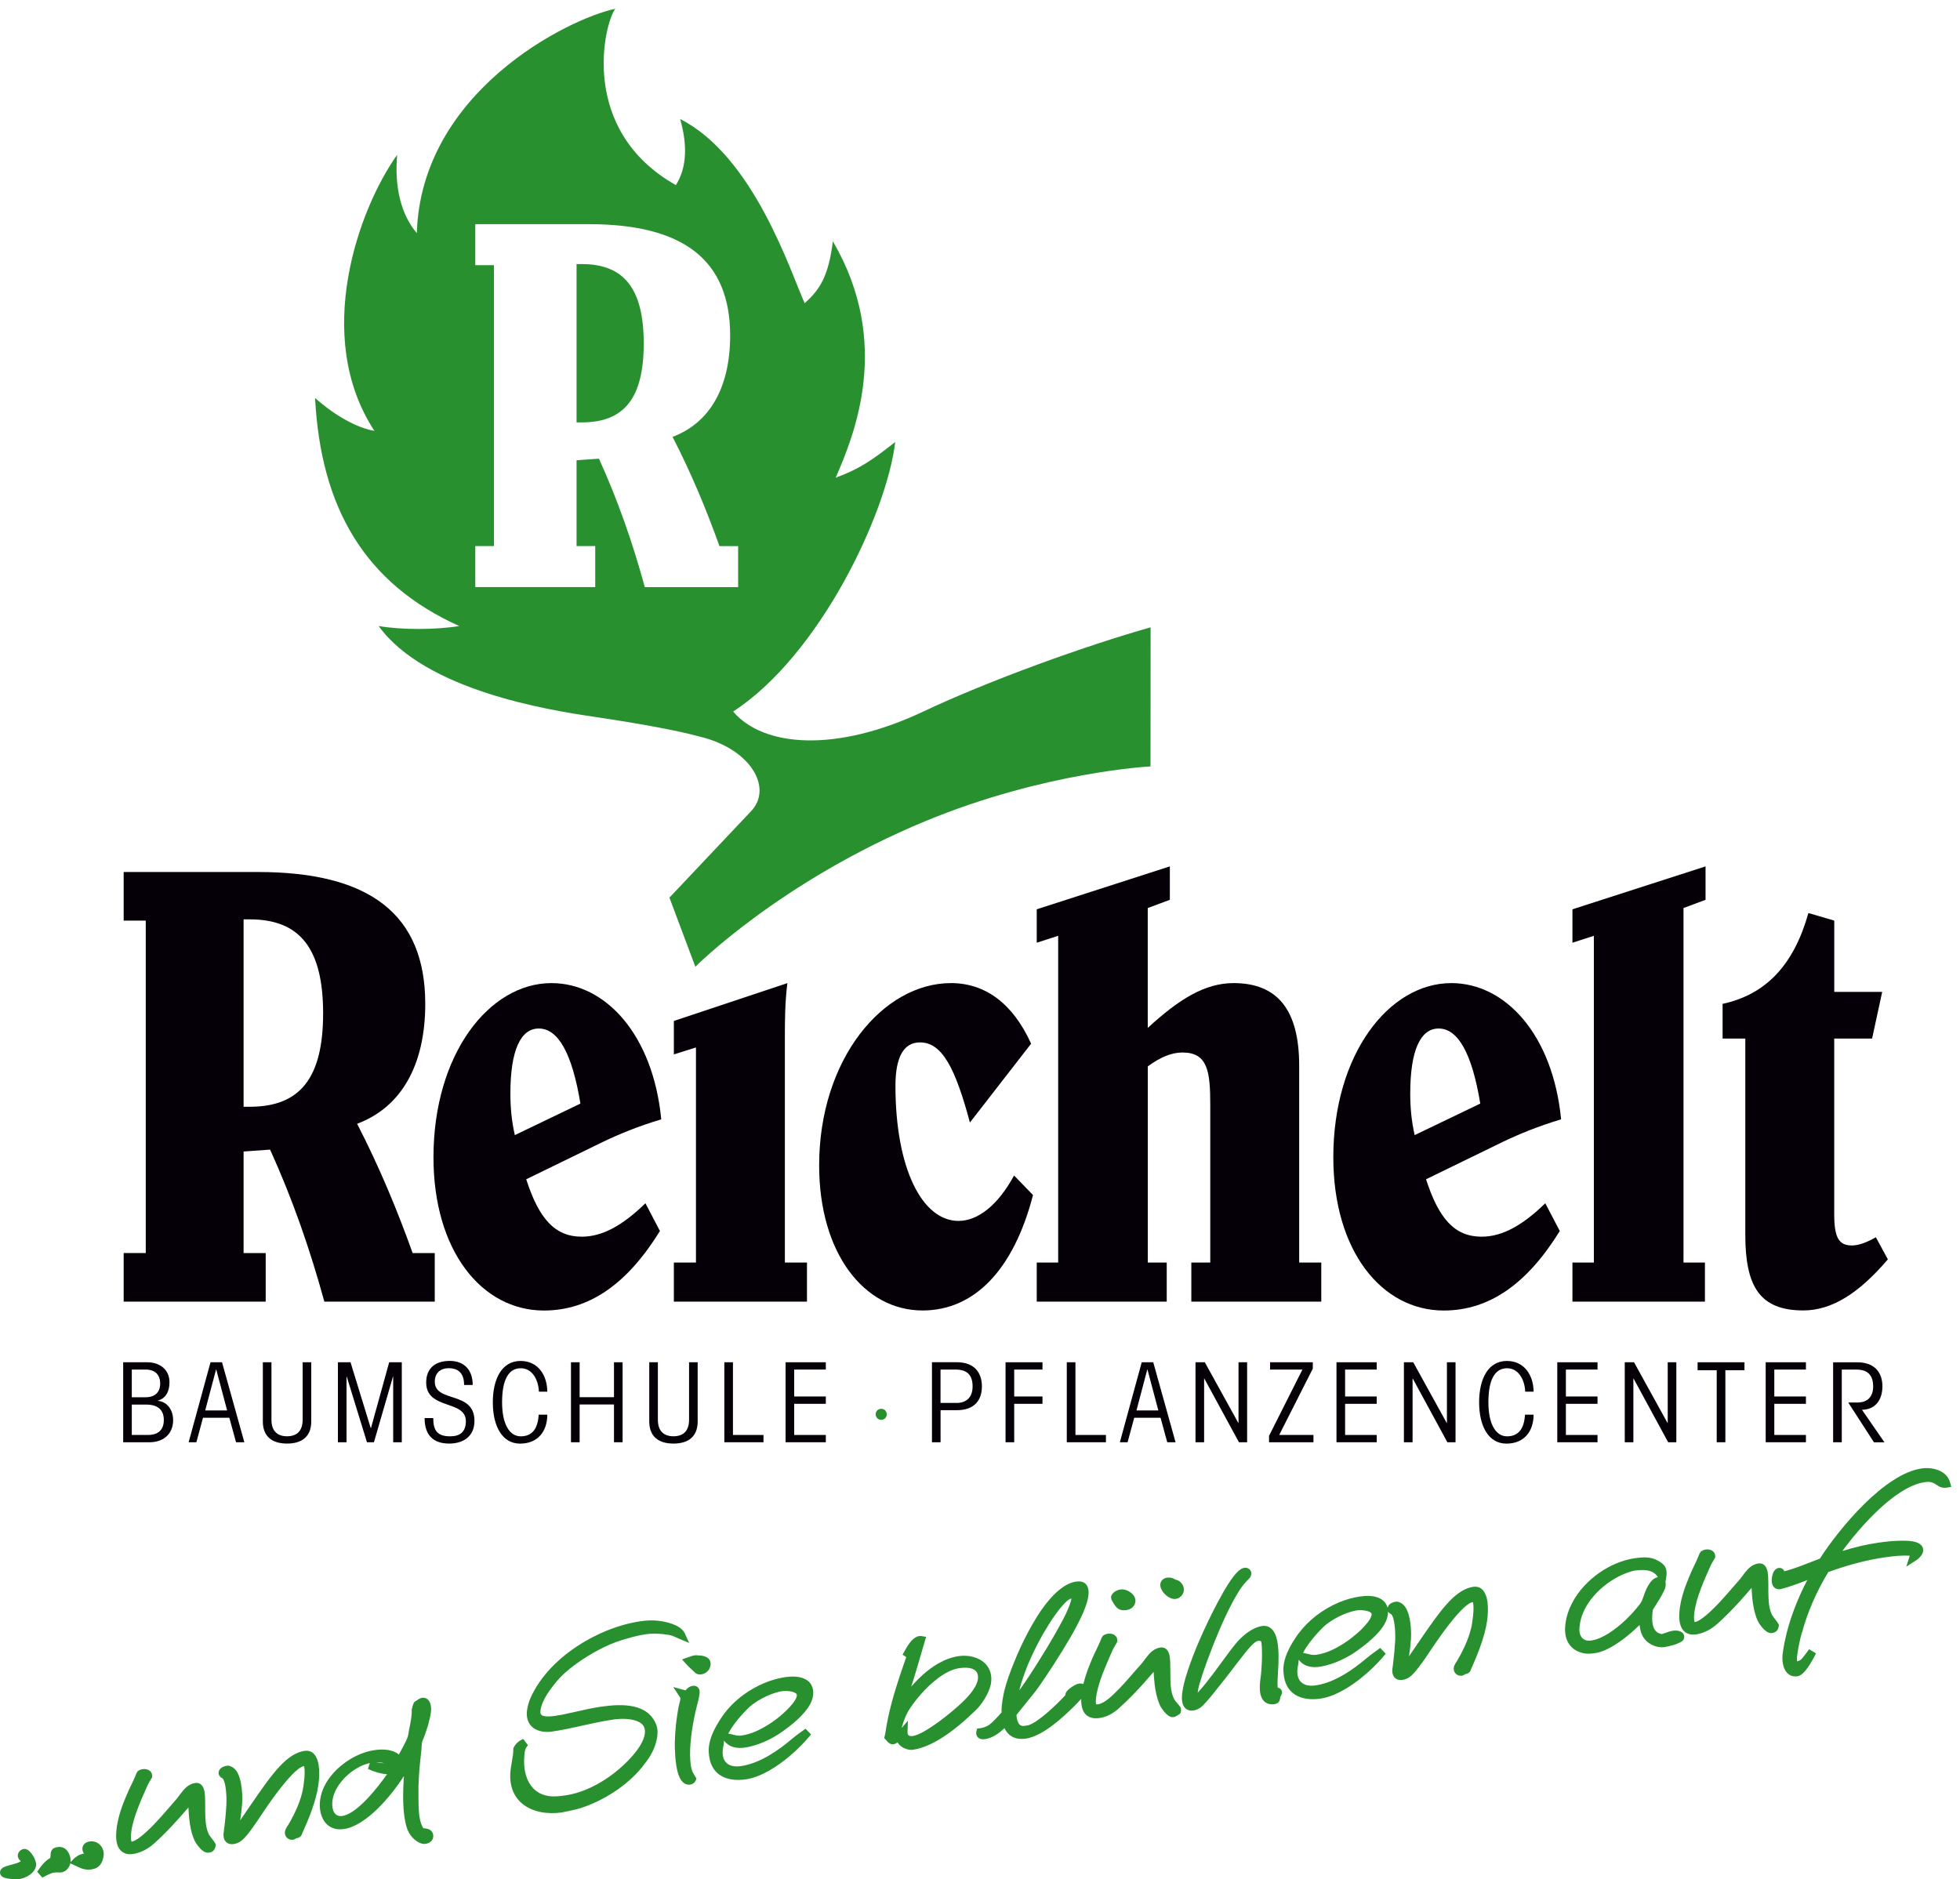
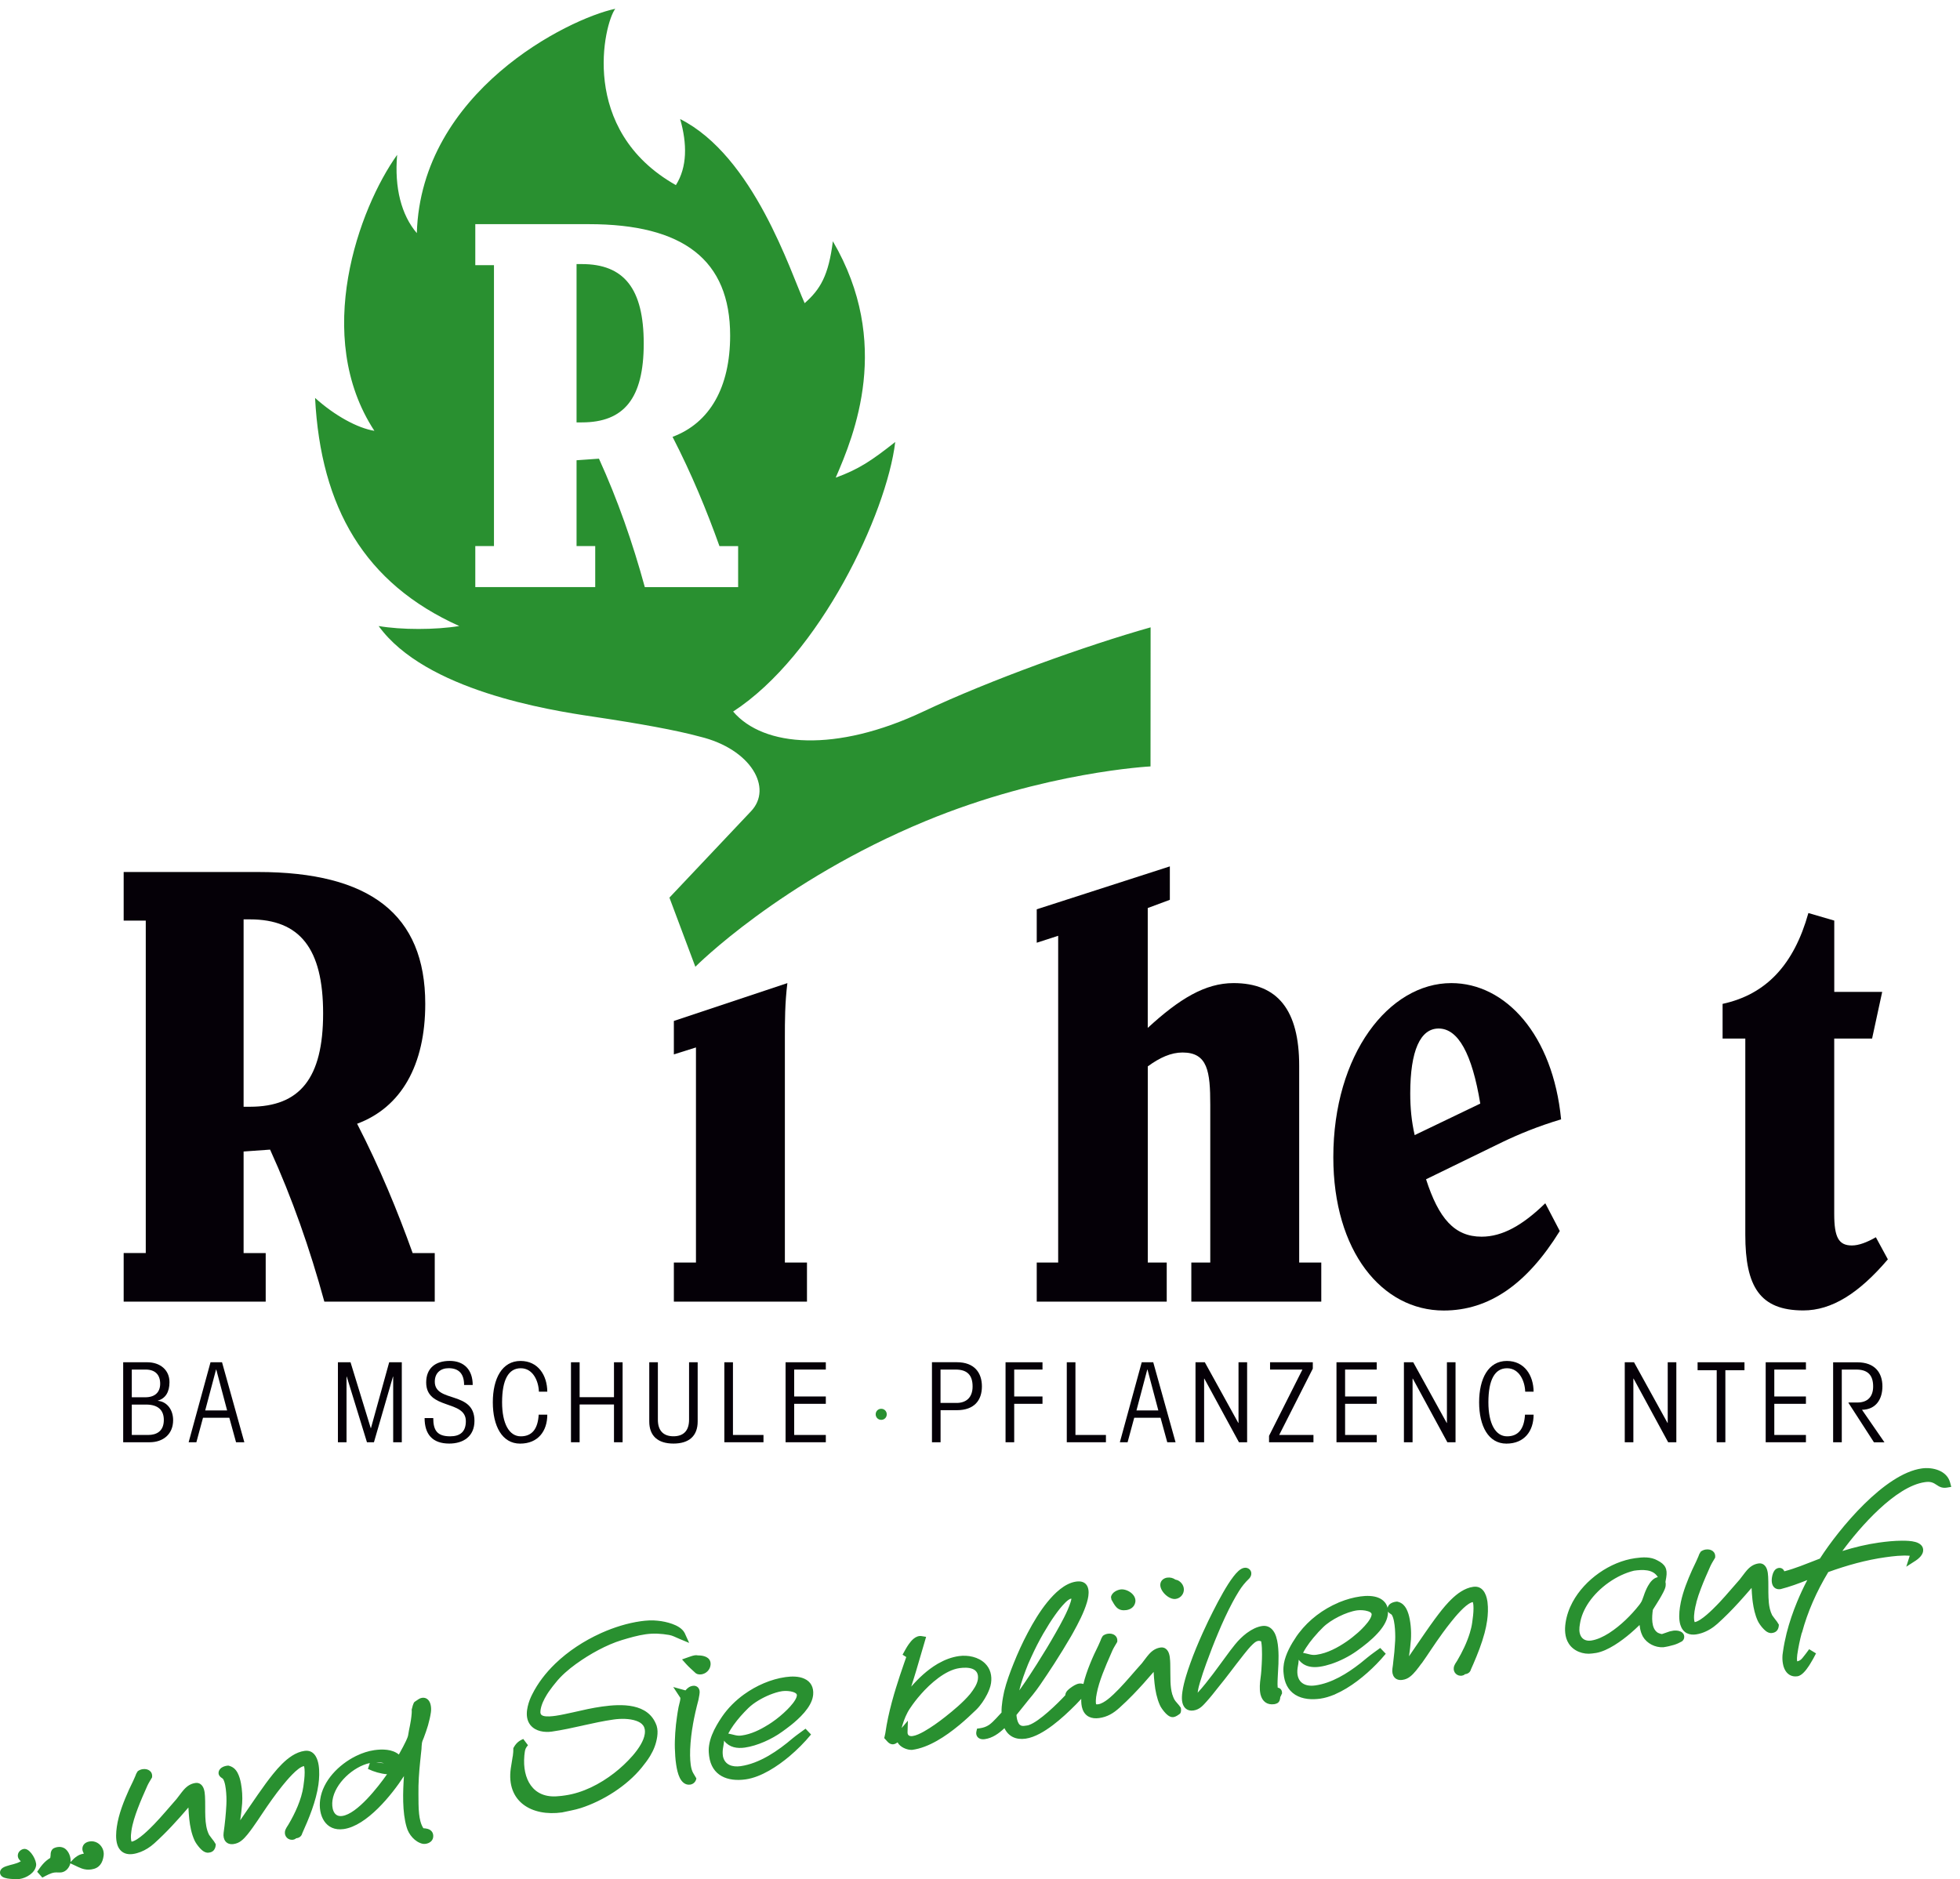
<svg xmlns="http://www.w3.org/2000/svg" id="Ebene_1" version="1.1" viewBox="0 0 446.15 427.81">
  <defs>
    <style>
      .st0, .st1 {
        fill-rule: evenodd;
      }

      .st0, .st2 {
        fill: #299030;
      }

      .st1, .st3 {
        fill: #050007;
      }
    </style>
  </defs>
  <path class="st0" d="M84.18,401.37c-3.75.8-7.95,4.62-8.5,8.49-.22,1.56.13,3.86,2.22,3.56,3.42-.48,8.2-6.65,10.2-9.5-1.44-.11-3.01-.57-4.3-1.19l-.05-.02.43-1.34ZM85.6,401.2c.36.06.72.11,1.09.15.24.03.49.05.73.07-.57-.19-1.21-.24-1.82-.22ZM377.38,359.06c-1.08-1.89-3.57-1.74-5.45-1.48-3.95.97-7.91,3.8-10.23,7.15l-.04.06c-1.01,1.48-1.77,3.16-2.03,4.94l-.1.71c-.04.43-.04.88.05,1.3.28,1.31,1.26,1.93,2.58,1.75,1.41-.2,2.84-.91,4.05-1.67h0l.18-.12c2.49-1.61,4.92-3.99,6.75-6.33.16-.21.32-.43.45-.66.09-.15.17-.31.23-.49.12-.28.22-.55.31-.84.26-.79.59-1.61,1-2.34.49-.86,1.21-1.8,2.25-2ZM165.78,394.66c.55.1,1.05.25,1.59.37.53.12.96.14,1.5.06,2.09-.29,4.13-1.28,5.9-2.39h.02s0,0,0,0c.31-.2.62-.4.93-.61,1.22-.83,2.44-1.85,3.48-2.89.7-.7,2.05-2.15,2.19-3.17.01-.08,0-.17-.02-.25-.1-.32-.57-.49-.85-.59-.71-.23-1.7-.29-2.43-.19-.95.13-1.93.46-2.82.81-1.69.68-3.64,1.78-4.95,3.06-1.2,1.18-2.34,2.45-3.32,3.82h0l-.07.1c-.42.6-.82,1.22-1.16,1.87ZM243.71,364.69c.07-.24.14-.49.18-.73-.42-.07-1.12.61-1.37.85l-.02.02h0s-.03.03-.05.05c-.83.83-1.59,1.82-2.27,2.77-.93,1.3-1.78,2.67-2.58,4.05h0l-.06.09c-.26.44-.51.89-.75,1.34-.99,1.8-1.86,3.67-2.69,5.55h.01l-.06.11h0c-.79,1.97-1.54,3.99-2.04,6.04l.56-.78c1.21-1.71,2.35-3.48,3.47-5.24h0l.06-.1c1.46-2.29,2.87-4.62,4.21-6.99,1.16-2.05,2.69-4.75,3.39-6.99v-.04h.02ZM4.74,423.72c-.15-.13-.3-.27-.41-.43-.22-.31-.32-.68-.26-1.06.09-.66.69-1.2,1.34-1.3.11-.02.23-.02.34,0,1.25.17,2.63,2.65,2.47,3.77-.24,1.7-2.25,2.86-3.79,3.07-.61.09-1.51.03-2.14-.04-.4-.04-.84-.1-1.23-.23-.22-.07-.43-.17-.61-.31-.32-.26-.5-.64-.44-1.05.06-.41.31-.72.65-.94.23-.15.49-.25.75-.34.54-.19,1.11-.32,1.66-.47.47-.13,1-.29,1.43-.53l.24-.14ZM209.64,385.69h0l-.09.1c-.86.97-1.66,2.01-2.38,3.09-.79,1.14-1.37,2.57-1.76,3.89-.06.21-.12.42-.17.63l1.42-1.67-.08,2.65c-.02.74.52.94,1.18.84,1.45-.2,3.72-1.7,4.92-2.53h.02s0-.01,0-.01c.83-.58,1.65-1.18,2.44-1.81,1.87-1.47,4.11-3.34,5.64-5.17l.09-.11c.71-.91,1.55-2.1,1.72-3.26.38-2.66-2.2-2.85-4.18-2.57-3.23.45-6.64,3.51-8.77,5.92ZM204.33,396.66c-.28.19-.59.38-.92.43-.54.08-1-.16-1.36-.55l-.77-.85.24-1.08c.09-.62.19-1.24.3-1.86.42-2.34,1-4.65,1.66-6.93h0l.02-.08c.14-.49.29-.98.44-1.46.57-1.86,1.19-3.71,1.83-5.55.17-.5.34-1,.52-1.49l-.84-.54.03-.05c.45-.79.83-1.56,1.36-2.31.33-.47.71-.94,1.16-1.3.51-.41,1.13-.68,1.78-.57l1.03.17-2.24,7.64c-.36,1.23-.76,2.46-1.15,3.69,1.71-1.96,3.7-3.82,5.95-5.15h0l.21-.12c1.46-.83,3.04-1.45,4.71-1.68,2.05-.29,4.43.19,5.94,1.67h0l.02.02c1.21,1.2,1.58,2.79,1.34,4.46-.12.85-.5,1.77-.88,2.54h0l-.05.09c-.6,1.18-1.47,2.48-2.42,3.41-1.25,1.21-2.52,2.39-3.86,3.5h0l-.14.11c-2.92,2.41-6.8,5.05-10.62,5.55-1.15.06-2.75-.62-3.3-1.7ZM161.75,378.68h0v.05s0,0,0,.01v.06s0,0,0,0c0,.12,0,.24-.03.36-.15,1.05-1.03,1.87-2.06,2.02-.58.08-1.11-.03-1.52-.47-.66-.61-1.37-1.23-1.97-1.9l-.92-1.03,1.3-.46.75-.26c.29-.09.58-.18.88-.22.25-.03.48-.02.72.03,1.21-.01,2.76.35,2.85,1.81ZM267.56,359.61c.19.05.42.1.61.19.86.47,1.43,1.37,1.29,2.37-.13.95-.9,1.71-1.85,1.84-1.55.22-3.71-1.86-3.48-3.43.11-.8.78-1.31,1.55-1.42.68-.1,1.33.07,1.88.45ZM386.15,364.82c-.18.66-.33,1.33-.43,2.01-.09.62-.16,1.34-.08,1.96.01.12.06.37.12.5,1.48-.25,4.1-2.9,5.1-3.93.21-.21.41-.43.62-.65l.02-.02h0c1.55-1.66,2.98-3.4,4.49-5.09.57-.69,1.06-1.44,1.65-2.11.73-.83,1.55-1.4,2.66-1.56.98-.14,1.63.5,1.92,1.37.17.52.23,1.08.26,1.63.09,1.59.01,3.19.08,4.79.02.34.04.68.07,1.02v.07s0,0,0,0c.1,1.01.31,2.02.77,2.92l.61.83c.35.42.65.83.91,1.31h0s0,.03,0,.03c-.05,1.17-.6,1.82-1.77,1.89-.47-.02-.85-.2-1.21-.48-.28-.22-.54-.49-.78-.76-.38-.44-.82-1.05-1.06-1.58-.6-1.33-.92-2.77-1.12-4.21-.03-.21-.05-.43-.08-.64-.09-.87-.15-1.74-.19-2.62-.95,1.11-1.92,2.21-2.9,3.29l-.02.02h0c-1.54,1.69-3.15,3.32-4.85,4.85-1.05.94-2.3,1.72-3.67,2.15h0c-.4.12-.8.22-1.21.28-.7.1-1.44.05-2.08-.28h-.02c-.75-.4-1.22-1.1-1.46-1.9-.38-1.23-.28-2.75-.1-4.01.06-.39.13-.79.21-1.18.53-2.5,1.53-4.98,2.57-7.31l.94-1.98.48-1.09.2-.52.33-.57c.34-.27.74-.43,1.16-.49,1.21-.17,2.32.51,2.12,1.87-.35.61-.78,1.26-1.07,1.9-.76,1.71-1.52,3.42-2.18,5.17-.38,1-.73,2.01-1.01,3.04v.05h-.01ZM253.54,365.11l-.54-.93-.11-.58c.09-.59.5-1.03,1-1.33.34-.2.77-.36,1.17-.42,1.45-.2,3.62,1.13,3.38,2.83,0,.03,0,.06-.02.1-.19,1.03-1.04,1.63-2.03,1.77-.85.12-1.61,0-2.23-.62-.24-.24-.44-.52-.62-.82ZM67.4,418.49c-.12.19-.51.31-.7.34-1.1.15-2-.75-1.84-1.85.05-.33.2-.65.37-.94l.42-.66c1.51-2.54,2.98-5.72,3.4-8.65.15-1.08.3-2.15.3-3.24,0-.41-.02-1.01-.15-1.42-1.44.19-4.06,3.41-4.91,4.45-1.63,2.02-3.13,4.16-4.57,6.32-.72,1.07-1.42,2.14-2.17,3.18-.69.96-1.68,2.33-2.61,3.03-.52.42-1.1.66-1.77.76-1.69.24-2.48-1.04-2.27-2.55.3-2.13.52-4.27.63-6.42.06-1.15.01-2.41-.13-3.55-.07-.57-.18-1.2-.37-1.75-.04-.13-.22-.56-.35-.64-.54-.34-1.02-.76-.92-1.45.08-.55.46-.94.94-1.18.38-.19.83-.3,1.28-.32.99.23,1.63.77,2.1,1.65.39.74.62,1.59.77,2.4.27,1.43.37,3.11.27,4.56-.09,1.28-.26,2.56-.44,3.84l2.22-3.24c1.19-1.73,2.37-3.47,3.62-5.17.54-.73,1.09-1.46,1.67-2.17.64-.79,1.3-1.55,2.02-2.26.7-.69,1.46-1.34,2.3-1.87.86-.54,1.8-.95,2.81-1.09,1.06-.15,1.89.23,2.47,1.11l.06.1h0c.37.6.57,1.34.68,2.03.22,1.4.15,3.04-.05,4.45-.53,3.75-2.13,7.65-3.69,11.1-.16.66-.71,1.04-1.37,1.1ZM164.82,396.22c-.03.66-.16,1.22-.26,1.88-.08.54-.09,1.11,0,1.65v.06c.41,2,2.17,2.53,4.02,2.27,2.17-.31,4.25-1.17,6.15-2.25l.2-.11c1.96-1.14,3.79-2.52,5.51-3.99.93-.76,1.92-1.44,2.88-2.15l.04-.03,1.26,1.32-.04.04c-1.45,1.77-3.13,3.44-4.88,4.92-2.69,2.26-6.42,4.76-9.97,5.26-4.1.58-7.73-.81-8.31-5.31-.02-.13-.03-.25-.04-.38-.08-.67-.08-1.32.02-1.99.23-1.65.93-3.24,1.75-4.67.37-.65.77-1.28,1.19-1.9,1.36-1.99,3.1-3.71,5.05-5.12h.02s0-.01,0-.01c2.74-1.97,6.07-3.44,9.42-3.91,1.36-.19,2.99-.21,4.26.37,1.5.67,2.15,2,2.01,3.62,0,.1-.02.2-.04.31-.37,2.6-3.16,5.17-5.14,6.74h-.02s0,.01,0,.01c-.62.49-1.25.95-1.89,1.41-2.31,1.67-5.63,3.19-8.46,3.59-1.75.25-3.49-.02-4.66-1.48l-.09-.13ZM377.5,371.76c.25.13.52.21.8.25l1.77-.61c.28-.04.55-.13.84-.17.38-.05.85-.03,1.23.06.28.07.58.2.8.39h0l.02.02c.34.3.47.7.4,1.15-.05.33-.23.6-.5.82-.61.34-1.16.6-1.82.8-.77.23-1.64.43-2.44.54-1.82.09-3.71-.84-4.64-2.44-.13-.26-.25-.52-.35-.79l-.03-.08h0c-.19-.57-.31-1.16-.37-1.76-.66.65-1.34,1.27-2.04,1.87l-.02.02h0c-2.07,1.76-5.12,3.98-7.8,4.47l-.95.13c-2,.28-4.24-.53-5.33-2.29-.46-.72-.69-1.53-.78-2.37-.08-.76-.04-1.53.07-2.28.24-1.67.8-3.27,1.6-4.76l.02-.03h0c2.74-5.08,8.51-9.17,14.22-9.97,1.71-.24,3.54-.37,5.1.52,1.73.88,2.31,1.89,1.98,3.87l-.18,1.03c.08.3.08.62.04.93-.06.44-.29.94-.49,1.34-.26.52-.55,1.02-.84,1.52-.15.26-.31.52-.47.77h0l-.06.1c-.34.55-.7,1.1-1.04,1.66-.23,1.56-.45,4.29,1.15,5.25l.1.06ZM410.14,371.69h0l-.02.08c-.43,1.62-.77,3.26-1.01,4.92-.07.47-.1,1.05-.03,1.53.57-.12.85-.34,1.22-.78.53-.63.99-1.28,1.48-1.94l.03-.05,1.57.96-.03.05c-.39.79-.83,1.57-1.29,2.31-.1.15-.19.31-.29.46-.34.51-.71,1.03-1.14,1.47-.4.42-.92.84-1.51.92-1.38.19-2.42-.51-2.96-1.76-.15-.35-.26-.73-.32-1.11-.12-.64-.14-1.33-.09-1.98l.11-.81c.2-1.4.48-2.78.82-4.15h0l.02-.08c.61-2.39,1.41-4.74,2.35-7.01.7-1.7,1.48-3.38,2.34-5.01-2,.8-3.99,1.53-6.09,2.07-.88.13-1.6-.26-1.88-1.11-.16-.48-.15-1.03-.08-1.52.04-.31.13-.66.24-.96.09-.23.2-.46.35-.66.23-.3.54-.51.92-.57.62-.09,1.08.2,1.31.76,1.22-.32,2.41-.72,3.6-1.16,1.51-.56,3-1.17,4.5-1.74,4.42-6.88,14.72-19.33,23.19-20.52,2.48-.35,5.73.48,6.45,3.22l.26.98-1.02.17c-.56.09-1.11.03-1.62-.21-.19-.09-.37-.2-.54-.32-1-.68-1.57-.9-2.82-.72-6.71.94-14.84,10.3-18.79,15.68,2.73-.85,5.49-1.52,8.33-1.92,1.71-.24,3.49-.42,5.22-.43.99,0,2.12.03,3.07.29,1.01.28,1.93.94,1.76,2.12-.07.51-.38.96-.72,1.33-.28.3-.61.57-.95.79l-2.16,1.39.79-2.49c-1.81-.14-3.73.09-5.52.34-4.44.62-8.81,1.85-13.02,3.37-1.32,2.19-2.51,4.46-3.53,6.81h0l-.04.09c-.97,2.24-1.79,4.55-2.42,6.91ZM299.99,371.69h0l-.1.11c-1.24,1.35-2.42,2.86-3.28,4.48.55.1,1.05.25,1.59.37.53.12.96.14,1.5.06,2.45-.34,4.84-1.64,6.85-3.02.88-.6,1.73-1.29,2.53-1.99.33-.29.65-.59.95-.9.7-.7,2.05-2.15,2.19-3.17.07-.5-.48-.71-.87-.83-.71-.23-1.7-.29-2.43-.19-2.45.34-6.01,2.12-7.77,3.87-.4.39-.79.79-1.17,1.2ZM323.58,378.68h0l-.07.1c-.67.92-1.62,2.23-2.53,2.91-.52.42-1.1.66-1.76.75-1.69.24-2.48-1.04-2.27-2.55.05-.36.1-.72.15-1.09v-.07c.23-1.75.39-3.5.48-5.26.03-.55.02-1.11,0-1.66h0v-.06c-.02-.61-.06-1.22-.14-1.82-.07-.57-.18-1.2-.37-1.75-.05-.13-.22-.56-.35-.64-.28-.17-.59-.37-.78-.65,0,.27,0,.53-.05.81-.22,1.53-1.26,2.99-2.28,4.1-1.4,1.54-3.08,2.85-4.77,4.06-1.72,1.23-3.8,2.28-5.81,2.95-.86.28-1.75.51-2.65.64-1.29.18-2.65.09-3.76-.65-.34-.23-.64-.51-.91-.83l-.09-.13c-.01.31-.05.61-.09.92-.05.32-.12.64-.16.96-.41,2.87,1.19,4.38,4.03,3.98,3.73-.52,7.28-2.72,10.19-5h.02s0-.01,0-.01c.56-.44,1.1-.89,1.64-1.34.93-.76,1.91-1.44,2.88-2.15l.05-.03,1.26,1.32-.04.04c-.65.79-1.34,1.55-2.05,2.28l-.02.02h0c-2.59,2.65-5.98,5.39-9.43,6.88h.03l-.3.12c-.99.4-2.03.73-3.09.88-1.9.27-4.03.16-5.7-.88-1.71-1.07-2.48-2.84-2.65-4.8-.08-.67-.08-1.32.02-1.99,0-.07.02-.14.03-.21h0v-.07c.4-2.25,1.64-4.42,2.91-6.29.14-.21.29-.42.45-.62h0l.08-.1c2.28-3.01,5.49-5.42,8.99-6.9h-.03l.3-.12c1.51-.61,3.1-1.07,4.72-1.29,1.36-.19,2.99-.21,4.26.36.49.22.93.53,1.28.95l.09.1h0c.27.35.45.75.56,1.17.13-.48.42-.85.89-1.08.18-.09.37-.16.59-.22h0c.22-.06.45-.09.7-.11.13.03.26.07.38.11h.03c.79.29,1.3.81,1.69,1.54.39.74.62,1.59.77,2.4.19,1,.28,2.04.3,3.05v.02s0,.03,0,.04v.06c0,.46,0,.93-.03,1.39-.09,1.28-.26,2.56-.44,3.84l2.22-3.25c.45-.66.91-1.32,1.36-1.98h0l.07-.1c.72-1.04,1.44-2.07,2.19-3.09.54-.73,1.09-1.46,1.66-2.17.49-.6.99-1.19,1.52-1.75l.02-.02h0c.15-.17.32-.33.48-.49,1.38-1.37,3.13-2.69,5.1-2.96,2.08-.29,2.94,1.51,3.21,3.24.01.09.03.19.04.28.17,1.33.1,2.84-.09,4.17-.13.94-.33,1.86-.57,2.78h0s-.02.08-.02.08c-.64,2.39-1.56,4.73-2.54,7-.18.42-.37.83-.55,1.24-.16.66-.71,1.04-1.37,1.1-.12.19-.51.31-.7.34-1.1.15-2-.75-1.84-1.84.04-.32.19-.62.34-.9,0-.01.02-.03.03-.04l.42-.66c1.15-1.95,2.2-4.11,2.86-6.28.24-.78.43-1.57.54-2.37.15-1.08.3-2.15.3-3.24,0-.42-.02-.94-.13-1.35,0-.02-.01-.04-.02-.07-.08,0-.16.03-.24.05l-.15.06c-1.44.58-3.56,3.14-4.52,4.34-.67.83-1.31,1.68-1.94,2.54h0l-.07.1c-.88,1.21-1.73,2.44-2.56,3.68-.72,1.07-1.42,2.14-2.17,3.18,0,0-.01.02-.02.02ZM266.88,385.82c.11.36.24.71.42,1.05.15.28.38.54.59.78.31.36.65.73.9,1.13h0s0,.02,0,.02c.07.44.12.97-.2,1.34-.41.31-.95.7-1.47.77-.48.07-.92-.14-1.29-.42-.3-.23-.57-.51-.81-.8-.37-.44-.85-1.1-1.05-1.62-.32-.74-.56-1.5-.74-2.29l-.02-.08h0c-.19-.81-.31-1.63-.4-2.45-.1-.87-.16-1.75-.21-2.63-1.51,1.77-3.06,3.51-4.68,5.18-1,1.03-2.03,2.03-3.1,2.99-1.38,1.25-2.75,2.08-4.62,2.34-1.71.24-3.17-.32-3.78-2.01-.27-.74-.32-1.57-.3-2.36l-1.15,1.22c-1.69,1.71-3.48,3.38-5.4,4.83h-.02s0,.01,0,.01c-1.7,1.28-3.96,2.7-6.09,3-2.13.3-3.89-.44-4.82-2.39-1.25,1.19-2.73,2.26-4.48,2.5-.43.06-.89.04-1.28-.19-.57-.33-.76-.95-.62-1.57l.14-.63.64-.09c.77-.11,1.44-.33,2.09-.76h.02s0-.01,0-.01c.02-.02.04-.03.06-.05.52-.37,1.06-.93,1.5-1.39l1.27-1.37c-.02-.88.06-1.76.19-2.63.07-.51.17-1.01.27-1.51.05-.24.1-.48.15-.73.51-2.09,1.33-4.3,2.13-6.29.95-2.38,2.02-4.73,3.22-6.99,1.28-2.43,2.75-4.88,4.48-7.01l.02-.02h0c1.59-1.95,3.91-4.26,6.52-4.63,2.32-.33,3.07,1.28,2.78,3.29-.07.48-.18.96-.32,1.43-.68,2.32-1.98,4.79-3.16,6.92h0l-.05.09c-.14.25-.28.51-.43.76-1.23,2.11-2.51,4.19-3.83,6.24-.52.81-1.05,1.62-1.59,2.42-1.05,1.56-2.07,3.14-3.26,4.6-.03.03-.05.07-.08.1-1.25,1.48-2.42,3.03-3.65,4.52.05.61.17,1.36.48,1.88.09.15.19.28.32.39h.02c.29.24.67.25,1.02.2l.59-.08c.08-.01.17-.03.25-.05l.18-.06c2.33-.79,6.5-4.87,8.26-6.77,0-.06,0-.12.02-.18.11-.67.67-1.13,1.18-1.51.53-.39,1.28-.88,1.94-.97.32-.04.67-.01.98.1.37-1.58.92-3.13,1.53-4.64.29-.73.61-1.45.93-2.16l.95-1.98.48-1.09.2-.52.33-.57c.34-.27.74-.43,1.16-.49,1.21-.17,2.32.51,2.12,1.87-.35.62-.78,1.26-1.07,1.89-.45,1.03-.9,2.06-1.34,3.09-.32.75-.62,1.5-.91,2.26-.57,1.51-1.09,3.08-1.38,4.67h0v.07c-.05.18-.07.35-.1.53-.07.51-.11,1.16-.02,1.68,1.28.23,3.16-1.48,3.99-2.27.42-.4.83-.81,1.24-1.23,1.8-1.87,3.41-3.85,5.16-5.78l.02-.02h0c.55-.68,1.03-1.41,1.61-2.06.73-.83,1.55-1.4,2.66-1.56.98-.14,1.63.5,1.92,1.37.17.52.23,1.08.26,1.63.01.23.02.46.03.68.04,1.37,0,2.74.05,4.11.04.97.14,1.96.41,2.89l.02.08ZM291.72,385.69h0l-.02.08c-.06.2-.16.39-.27.56-.04.55-.16,1.12-.67,1.41-.22.12-.46.19-.7.23-1.66.23-2.74-.65-3.13-2.21l-.02-.08h0s-.01-.05-.01-.07c-.24-1.14-.12-2.47.04-3.62.15-1.05.22-2.2.27-3.26h0c.04-.72.06-1.43.06-2.14,0-.93-.02-2-.19-2.92-.75-.36-1.38.15-1.91.65-.37.35-.71.72-1.04,1.11l-.94,1.15c-.55.69-1.09,1.39-1.63,2.09h0l-.08.1c-.92,1.2-1.82,2.41-2.76,3.6-.93,1.13-1.81,2.29-2.73,3.42-.44.54-.89,1.08-1.36,1.6l-.56.61c-.2.21-.4.41-.62.59-.54.45-1.12.72-1.81.82-1.29.18-2.18-.52-2.48-1.73-.15-.6-.15-1.26-.09-1.87h0v-.07s0-.03.01-.05h0c.02-.2.04-.38.07-.57.18-1.24.5-2.45.86-3.65.28-.93.59-1.85.92-2.76.83-2.34,1.79-4.63,2.81-6.9h0l.04-.09c.4-.89.81-1.78,1.24-2.66.71-1.46,1.44-2.91,2.2-4.35.39-.73.79-1.46,1.21-2.19.7-1.22,1.47-2.48,2.33-3.6.34-.45.73-.9,1.15-1.28.38-.34.84-.65,1.36-.72.89-.12,1.69.58,1.55,1.5-.05.36-.22.66-.45.93-.97.93-1.66,1.78-2.37,2.92-.51.82-.99,1.66-1.44,2.5-1.21,2.27-2.29,4.63-3.28,7-.97,2.3-1.87,4.63-2.72,6.98-.25.71-.5,1.41-.74,2.12l-.68,2.16c-.2.66-.38,1.34-.47,2.02l-.05.31c1.25-1.34,2.4-2.84,3.51-4.29.57-.75,1.13-1.51,1.69-2.28h0l.07-.1c.72-.97,1.43-1.95,2.15-2.92l1.09-1.39c.39-.48.8-.94,1.24-1.37.44-.43.91-.84,1.4-1.21h0l.16-.11c1-.73,2.16-1.34,3.4-1.52,1.24-.17,2.18.45,2.76,1.51l.02.03s.02.04.03.05l.02.04h0c.51,1.02.71,2.33.8,3.46.09,1.13.09,2.28.05,3.41v.07c-.04,1.02-.11,2.03-.16,3.05-.02.56-.06,1.11-.05,1.66l.04.75c.69.12,1.07.67.97,1.37,0,.04-.01.08-.02.11ZM93.34,392.7h0c.07-.36.14-.72.19-1.08.07-.52.15-1.03.18-1.55.02-.27.03-.56,0-.86.09-.34.35-1.57.68-1.78l.95-.64c.23-.13.47-.23.73-.27.99-.14,1.66.52,1.91,1.42.16.56.19,1.26.11,1.84-.14.99-.37,1.96-.64,2.92h0l-.02.08c-.28.94-.6,1.87-.95,2.79l-.29.71c-.07.19-.12.38-.15.58-.06.44-.08.88-.1,1.33-.05.52-.11,1.05-.17,1.57v.06h0c-.04.37-.08.74-.12,1.12-.26,2.47-.44,4.97-.4,7.46.02,1.52-.02,3.05.15,4.56.12,1.1.36,2.31.97,3.25.33.03.67.05.99.15.89.26,1.37.97,1.24,1.91-.12.87-.88,1.37-1.7,1.49-.22.03-.44.03-.67,0-1.78-.39-3.23-2.13-3.68-3.84-1-3.37-.85-8-.6-11.58-2.79,4.32-8.47,11.32-13.71,12.06-4.18.59-5.86-3.16-5.36-6.71.61-4.32,4.26-7.97,8.05-9.87h0l.25-.12c1.26-.61,2.64-1.07,4.03-1.27,1.83-.26,4.09-.24,5.58,1l.97-1.78c.3-.58,1.07-2.02,1.15-2.65.1-.74.27-1.46.41-2.19h0l.02-.08s0-.03,0-.04ZM116.73,399.82v-.07s.01-.02.01-.03v-.02c.08-.56.12-1.13.11-1.69v-.02s0-.01,0-.01c.56-1.04,1.14-1.61,2.21-2.07l.05-.02,1.07,1.42-.03.04c-.45.54-.61.85-.7,1.53-.04.27-.07.54-.1.82v.07c-.45,5.17,1.9,9.71,7.68,9.15.53-.03,1.06-.1,1.59-.18,4.05-.57,7.97-2.6,11.17-5.08,1.49-1.15,2.95-2.52,4.19-3.94l.02-.02h0c.69-.8,1.35-1.67,1.87-2.58.42-.74.78-1.55.9-2.4.09-.66.04-1.33-.36-1.89h0l-.02-.03c-.38-.52-.97-.83-1.57-1.04-1.52-.54-3.56-.53-5.15-.3-2.33.33-4.64.84-6.95,1.35h0s-.06.02-.06.02c-2.34.52-4.69,1.04-7.06,1.38-1.67.23-3.63-.05-4.78-1.39l-.09-.1h0c-.78-.98-.92-2.24-.75-3.45.15-1.03.47-2.06.9-3,.08-.17.16-.34.25-.51,1.29-2.59,3.09-4.91,5.16-6.92h0l.11-.11c2.96-2.85,6.54-5.18,10.28-6.88h-.01l.27-.12c2.81-1.25,5.87-2.22,8.93-2.65,1.23-.17,2.54-.26,3.78-.12,1.1.1,2.29.35,3.33.72,1.08.38,2.31,1.02,2.86,2.07.02.04.04.08.06.13l.97,2.14-2.17-.9-1.27-.56c-.36-.15-.73-.29-1.11-.35-1.84-.31-3.48-.42-5.34-.16-1.83.26-3.65.79-5.41,1.32-3.46,1.04-7.37,3.22-10.32,5.35h0l-.16.11c-1.65,1.2-3.36,2.65-4.62,4.26-.44.52-.86,1.07-1.26,1.63-.24.33-.48.66-.69,1.01h0l-.06.1c-.63,1.02-1.25,2.29-1.42,3.49-.09.66-.04,1.1.63,1.31.79.24,2.01.09,2.82-.02,1.35-.19,2.68-.52,4.02-.8,2.15-.5,4.33-.99,6.52-1.3,4.43-.62,10.54-.85,12.4,4.27l.03.08h0s0,.02.01.03c.25.8.24,1.63.13,2.46-.23,1.6-.77,3.01-1.6,4.38h0l-.06.1c-.55.9-1.21,1.75-1.87,2.57-3.38,4.16-8.77,7.57-13.85,9.21-1.38.45-2.85.67-4.28,1-6.88.97-12.75-2.42-11.67-10.04l.43-2.69s0-.01,0-.02ZM157.09,399.81c.02,1.14.12,2.83.69,3.82l.73,1.23v.02c-.11.73-.68,1.3-1.4,1.4-1.13.16-1.91-.6-2.38-1.55-.44-.9-.67-2.02-.82-3.02-.1-.64-.16-1.29-.21-1.94v-.07s0,0,0,0c-.08-1.14-.12-2.31-.08-3.45.03-1.15.11-2.29.23-3.43v-.07c.07-.6.15-1.19.23-1.79.11-.79.23-1.57.38-2.35.09-.43.22-.85.31-1.28.06-.26.11-.53.1-.8l-1.62-2.47,2.78.77c.47-.55.94-.93,1.69-1.04.73-.1,1.34.31,1.5,1.03.04.19.05.39.03.6-.01.09-.02.19-.04.28v.07c-.07.4-.16.8-.22,1.2-.5,1.89-.95,3.8-1.28,5.72v.07c-.07.35-.13.7-.18,1.05-.28,1.94-.48,3.98-.45,5.94v.05ZM16.07,423.9l.76-.78c.48-.42,1.1-.86,1.73-1.01l.53-.12c-.2-.43-.38-.7-.33-1.23,0-.02,0-.04,0-.06.13-.91.85-1.37,1.7-1.49,1.2-.17,2.3.47,2.84,1.54.27.53.37,1.12.29,1.71-.24,1.7-.98,2.87-2.8,3.13-.75.11-1.45.04-2.17-.21-.55-.19-1.06-.46-1.58-.7l-1.03-.48c-.22.97-.99,1.91-2.01,2.06-.54.08-1.08-.04-1.63.04-.43.06-.86.22-1.26.4-.49.22-.96.48-1.43.73l-.04.02-1.18-1.33.03-.04c.4-.58.8-1.17,1.26-1.69.5-.57,1.04-1.03,1.69-1.42l.07-.51c0-.69.12-1.37.77-1.72.02,0,.03-.02.05-.02h.01s0,0,0,0c.26-.13.53-.19.82-.23.5-.07.99,0,1.43.24h.02c1.02.59,1.58,2.07,1.45,3.2ZM48.96,420.7h0l-.04.09c-.29.7-.88.96-1.6,1-.47-.02-.85-.2-1.21-.48-.19-.15-.37-.32-.54-.5l-.1-.11h0c-.05-.05-.09-.1-.14-.16-.38-.44-.82-1.05-1.06-1.58-.69-1.53-1.01-3.19-1.19-4.85-.09-.87-.15-1.74-.19-2.62-2.45,2.86-4.98,5.65-7.78,8.17-.47.43-.98.81-1.52,1.15-1.01.63-2.16,1.1-3.34,1.27-1.27.18-2.45-.16-3.16-1.29l-.06-.1h0c-.15-.25-.26-.51-.34-.79-.38-1.23-.28-2.75-.1-4.01.41-2.89,1.59-5.83,2.78-8.48l.95-1.98.48-1.09.2-.52.33-.57c.34-.27.74-.43,1.16-.49,1.21-.17,2.32.51,2.12,1.88-.35.61-.78,1.26-1.07,1.9-.76,1.71-1.52,3.42-2.18,5.17-.61,1.61-1.2,3.39-1.45,5.1-.09.62-.16,1.34-.08,1.96.01.12.06.37.12.5,1.48-.25,4.1-2.9,5.1-3.93,1.8-1.86,3.41-3.83,5.12-5.76.57-.69,1.06-1.44,1.65-2.11.73-.83,1.55-1.4,2.66-1.56.98-.14,1.63.5,1.92,1.37.17.52.23,1.08.26,1.63.09,1.6.01,3.2.08,4.79.06,1.35.23,2.79.85,4.01l.61.83c.35.42.65.83.91,1.31v.02s0,.02,0,.02c-.01.27-.05.55-.14.8Z" />
  <path class="st1" d="M30,311.79h3.14c2.21,0,3.32,1.21,3.32,3.22s-1.26,3.09-3.37,3.09h-3.09v-6.32ZM30,319.76h3.24c2.87,0,4.05,1.38,4.05,3.5,0,2.62-1.71,3.42-3.57,3.42h-3.72v-6.92ZM28.04,328.34h6.01c3.12,0,5.36-1.86,5.36-5.03,0-2.44-1.46-4.23-3.47-4.4v-.05c1.69-.48,2.64-1.91,2.64-4.2,0-2.77-2.11-4.53-5.08-4.53h-5.46v18.21Z" />
  <path class="st1" d="M46.21,322.76h5.99l1.53,5.58h1.89l-5.08-18.21h-2.62l-4.98,18.21h1.76l1.51-5.58ZM46.71,321.1l2.47-9.31h.05l2.47,9.31h-4.98Z" />
-   <path class="st3" d="M59.83,310.13v13.48c0,3.27,1.94,5.03,5.51,5.03s5.51-1.76,5.51-5.03v-13.48h-1.96v13.08c0,2.62-1.38,3.77-3.55,3.77s-3.55-1.16-3.55-3.77v-13.08h-1.96Z" />
  <polygon class="st3" points="78.88 328.34 78.88 313.4 78.93 313.4 83.53 328.34 85.12 328.34 89.45 313.4 89.5 313.4 89.5 328.34 91.46 328.34 91.46 310.13 88.59 310.13 84.44 325.12 84.39 325.12 79.79 310.13 76.92 310.13 76.92 328.34 78.88 328.34" />
  <path class="st3" d="M96.65,322.83c0,3.67,1.76,5.81,5.61,5.81,3.12,0,5.74-1.56,5.74-5.18,0-6.89-9.03-4.03-9.03-8.91,0-1.99,1.31-3.07,3.15-3.07,2.36,0,3.52,1.31,3.52,3.82h1.96c0-3.45-1.96-5.48-5.23-5.48s-5.36,1.66-5.36,4.91c0,6.32,9.03,3.87,9.03,8.81,0,2.44-1.33,3.45-3.57,3.45-2.97,0-3.85-1.38-3.85-4.15h-1.96Z" />
  <path class="st3" d="M124.58,316.82c-.03-3.72-2.09-6.99-6.09-6.99-4.2,0-6.31,4-6.31,9.41s2.11,9.41,6.21,9.41,6.19-2.87,6.19-6.59h-1.96c-.18,3.17-1.46,4.93-4.08,4.93s-4.25-2.87-4.25-7.75c0-5.13,1.46-7.75,4.25-7.75s4.05,2.92,4.13,5.33h1.91Z" />
  <polygon class="st3" points="131.94 328.34 131.94 319.74 139.76 319.74 139.76 328.34 141.72 328.34 141.72 310.13 139.76 310.13 139.76 318.08 131.94 318.08 131.94 310.13 129.97 310.13 129.97 328.34 131.94 328.34" />
  <path class="st3" d="M147.79,310.13v13.48c0,3.27,1.94,5.03,5.51,5.03s5.51-1.76,5.51-5.03v-13.48h-1.96v13.08c0,2.62-1.38,3.77-3.55,3.77s-3.55-1.16-3.55-3.77v-13.08h-1.96Z" />
  <polygon class="st3" points="173.79 328.34 173.79 326.68 166.84 326.68 166.84 310.13 164.88 310.13 164.88 328.34 173.79 328.34" />
  <polygon class="st3" points="187.98 328.34 187.98 326.68 180.78 326.68 180.78 319.59 187.98 319.59 187.98 317.92 180.78 317.92 180.78 311.79 187.98 311.79 187.98 310.13 178.82 310.13 178.82 328.34 187.98 328.34" />
  <path class="st2" d="M199.33,321.98c0,.7.55,1.26,1.26,1.26s1.26-.55,1.26-1.26-.55-1.26-1.26-1.26-1.26.55-1.26,1.26" />
  <path class="st1" d="M214.1,328.34v-7.3h3.7c4.03,0,5.71-2.31,5.71-5.41s-1.69-5.51-5.71-5.51h-5.66v18.22h1.96ZM214.1,311.79h3.42c2.64,0,3.87,1.26,3.87,3.85s-1.53,3.75-3.65,3.75h-3.65v-7.6Z" />
  <polygon class="st3" points="230.86 328.34 230.86 319.59 237.3 319.59 237.3 317.92 230.86 317.92 230.86 311.79 237.3 311.79 237.3 310.13 228.89 310.13 228.89 328.34 230.86 328.34" />
  <polygon class="st3" points="251.74 328.34 251.74 326.68 244.8 326.68 244.8 310.13 242.83 310.13 242.83 328.34 251.74 328.34" />
  <path class="st1" d="M258.18,322.76h5.99l1.53,5.58h1.89l-5.08-18.21h-2.62l-4.98,18.21h1.76l1.51-5.58ZM258.69,321.1l2.46-9.31h.05l2.47,9.31h-4.98Z" />
  <polygon class="st3" points="274.09 328.34 274.09 313.85 274.14 313.85 282.02 328.34 283.88 328.34 283.88 310.13 281.92 310.13 281.92 323.94 281.87 323.94 274.25 310.13 272.13 310.13 272.13 328.34 274.09 328.34" />
  <polygon class="st3" points="298.98 328.34 298.98 326.68 291.18 326.68 298.83 311.58 298.83 310.13 289.1 310.13 289.1 311.79 296.47 311.79 288.87 326.88 288.87 328.34 298.98 328.34" />
  <polygon class="st3" points="313.38 328.34 313.38 326.68 306.18 326.68 306.18 319.59 313.38 319.59 313.38 317.92 306.18 317.92 306.18 311.79 313.38 311.79 313.38 310.13 304.22 310.13 304.22 328.34 313.38 328.34" />
  <polygon class="st3" points="321.54 328.34 321.54 313.85 321.59 313.85 329.46 328.34 331.32 328.34 331.32 310.13 329.36 310.13 329.36 323.94 329.31 323.94 321.69 310.13 319.57 310.13 319.57 328.34 321.54 328.34" />
  <path class="st3" d="M349.09,316.82c-.03-3.72-2.09-6.99-6.09-6.99-4.2,0-6.31,4-6.31,9.41s2.11,9.41,6.21,9.41,6.19-2.87,6.19-6.59h-1.96c-.18,3.17-1.46,4.93-4.08,4.93s-4.25-2.87-4.25-7.75c0-5.13,1.46-7.75,4.25-7.75s4.05,2.92,4.13,5.33h1.91Z" />
-   <polygon class="st3" points="363.64 328.34 363.64 326.68 356.44 326.68 356.44 319.59 363.64 319.59 363.64 317.92 356.44 317.92 356.44 311.79 363.64 311.79 363.64 310.13 354.48 310.13 354.48 328.34 363.64 328.34" />
  <polygon class="st3" points="371.8 328.34 371.8 313.85 371.85 313.85 379.72 328.34 381.58 328.34 381.58 310.13 379.62 310.13 379.62 323.94 379.57 323.94 371.95 310.13 369.84 310.13 369.84 328.34 371.8 328.34" />
  <polygon class="st3" points="386.42 311.94 390.77 311.94 390.77 328.34 392.74 328.34 392.74 311.94 397.09 311.94 397.09 310.13 386.42 310.13 386.42 311.94" />
  <polygon class="st3" points="411.08 328.34 411.08 326.68 403.88 326.68 403.88 319.59 411.08 319.59 411.08 317.92 403.88 317.92 403.88 311.79 411.08 311.79 411.08 310.13 401.92 310.13 401.92 328.34 411.08 328.34" />
  <path class="st3" d="M417.28,328.34h1.96v-16.55h3.27c2.64,0,3.87,1.26,3.87,3.85,0,2.29-1.23,3.65-3.57,3.65h-2.04v.1l5.79,8.96h2.39l-5.11-7.4c3.22-.05,4.65-2.47,4.65-5.33,0-3.07-1.69-5.48-5.71-5.48h-5.51v18.22Z" />
  <path class="st1" d="M55.45,209.3h1.44c11.34,0,16.66,6.61,16.66,21.4s-5.31,21.26-16.66,21.26h-1.44v-42.65ZM28.17,296.33h32.31v-11.06h-5.03v-23.12l6.03-.43c5.03,11.06,9.05,22.55,12.35,34.61h25.13v-11.06h-5.03c-3.45-9.62-7.47-19.39-12.64-29.44,10.05-3.73,15.51-13.36,15.51-27.29,0-20.39-12.64-30.02-38.06-30.02h-30.59v11.06h5.03v75.68h-5.03v11.06Z" />
-   <path class="st1" d="M117.19,258.42c-.72-3.16-1.01-6.18-1.01-9.48,0-9.77,2.3-14.79,6.46-14.79,4.45,0,7.61,5.74,9.48,17.09l-14.94,7.18ZM150.22,280.25l-3.3-6.32c-5.17,5.03-9.77,7.61-14.5,7.61-6.17,0-9.77-4.17-12.64-13.07l17.38-8.47c3.59-1.72,8.04-3.59,13.36-5.17-1.87-19.24-12.64-31.02-24.99-31.02-14.22,0-26.86,16.23-26.86,39.64,0,21.4,11.06,34.9,25.13,34.9,10.34,0,18.96-6.03,26.42-18.1Z" />
  <path class="st1" d="M179.24,223.81l-25.85,8.62v7.61l5.03-1.58v48.97h-5.03v8.9h30.3v-8.9h-5.03v-51.27c0-3.59,0-7.75.57-12.35" />
-   <path class="st3" d="M235.14,272.06l-4.31-4.45c-3.73,6.89-8.33,10.34-12.64,10.34-8.33,0-14.36-12.06-14.36-30.73,0-6.61,1.87-9.91,5.6-9.91,5.03,0,8.04,5.89,11.35,18.24l13.93-17.95c-4.16-9.19-10.48-13.79-18.24-13.79-15.51,0-30.01,17.38-30.01,41.5,0,19.96,10.2,33.03,23.55,33.03,11.63,0,20.68-9.05,25.13-26.28" />
  <path class="st3" d="M236,296.33h29.58v-8.9h-4.31v-44.66c2.73-2.01,5.31-3.16,7.9-3.16,5.74,0,6.32,4.31,6.32,11.92v35.9h-4.31v8.9h29.58v-8.9h-5.03v-44.81c0-12.64-4.88-18.81-14.94-18.81-6.46,0-12.35,3.59-19.53,10.2v-27.29l5.03-1.87v-7.61l-30.3,9.77v7.61l4.88-1.58v74.39h-4.88v8.9Z" />
  <path class="st1" d="M322.02,258.42c-.72-3.16-1.01-6.18-1.01-9.48,0-9.77,2.3-14.79,6.46-14.79,4.45,0,7.61,5.74,9.48,17.09l-14.94,7.18ZM355.05,280.25l-3.3-6.32c-5.17,5.03-9.77,7.61-14.5,7.61-6.18,0-9.77-4.17-12.64-13.07l17.38-8.47c3.59-1.72,8.04-3.59,13.36-5.17-1.87-19.24-12.64-31.02-24.99-31.02-14.22,0-26.86,16.23-26.86,39.64,0,21.4,11.06,34.9,25.13,34.9,10.34,0,18.96-6.03,26.42-18.1Z" />
-   <polygon class="st3" points="383.21 287.43 383.21 206.72 388.23 204.85 388.23 197.24 357.93 207.01 357.93 214.62 362.81 213.04 362.81 287.43 357.93 287.43 357.93 296.33 388.09 296.33 388.09 287.43 383.21 287.43" />
  <path class="st3" d="M417.52,276.37v-39.93h8.62l2.3-10.63h-10.91v-16.23l-5.89-1.72c-3.3,11.78-9.62,18.53-19.53,20.68v7.9h5.17v44.66c0,11.78,3.3,17.23,13.21,17.23,6.46,0,12.64-3.88,19.24-11.63l-2.73-5.03c-2.01,1.15-3.88,1.87-5.46,1.87-3.02,0-4.02-1.87-4.02-7.18" />
  <path class="st0" d="M131.24,60.12h1.21c9.59,0,14.08,5.58,14.08,18.08s-4.49,17.96-14.08,17.96h-1.21v-36.04ZM166.88,161.99c6.94,8.12,23.44,9.37,43.28,0,15.18-7.17,37.14-15.05,51.75-19.17l-.02,31.66s-24.05,1.21-51.18,12.43c-33.09,13.69-52.43,33.18-52.43,33.18l-5.9-15.74,18.57-19.66c5.03-5.29,0-14.18-11.64-16.99-5.31-1.45-13.72-2.98-24.49-4.58-9.89-1.47-38-5.92-48.63-20.6,5.18.89,12.9.89,18.35,0-21.54-9.69-31.52-26.93-32.82-51.93,4.48,4.04,9.66,6.87,13.5,7.49-14.14-21.59-3.51-50.67,5.18-62.83-.65,7.49.97,13.73,4.48,17.82.97-32.23,34.47-48.82,45.17-51.07-2.52,3.33-8.43,27.61,13.8,40.14,2.59-4.09,2.59-9.38.97-15.04,16.73,8.44,25.1,34.74,28.34,41.92,3.56-3.14,5.45-6.29,6.42-14.1,13.55,23.16,4.86,44.12.65,53.82,5.18-1.89,8.04-3.77,13.55-8.12-1.94,16.25-17.16,48.54-36.9,61.37ZM108.18,133.66h27.31v-9.34h-4.25v-19.54l5.1-.36c4.25,9.34,7.65,19.05,10.44,29.25h21.24v-9.34h-4.25c-2.91-8.13-6.31-16.38-10.68-24.88,8.49-3.16,13.11-11.29,13.11-23.06,0-17.23-10.68-25.36-32.16-25.36h-25.85v9.34h4.25v63.95h-4.25v9.34Z" />
</svg>